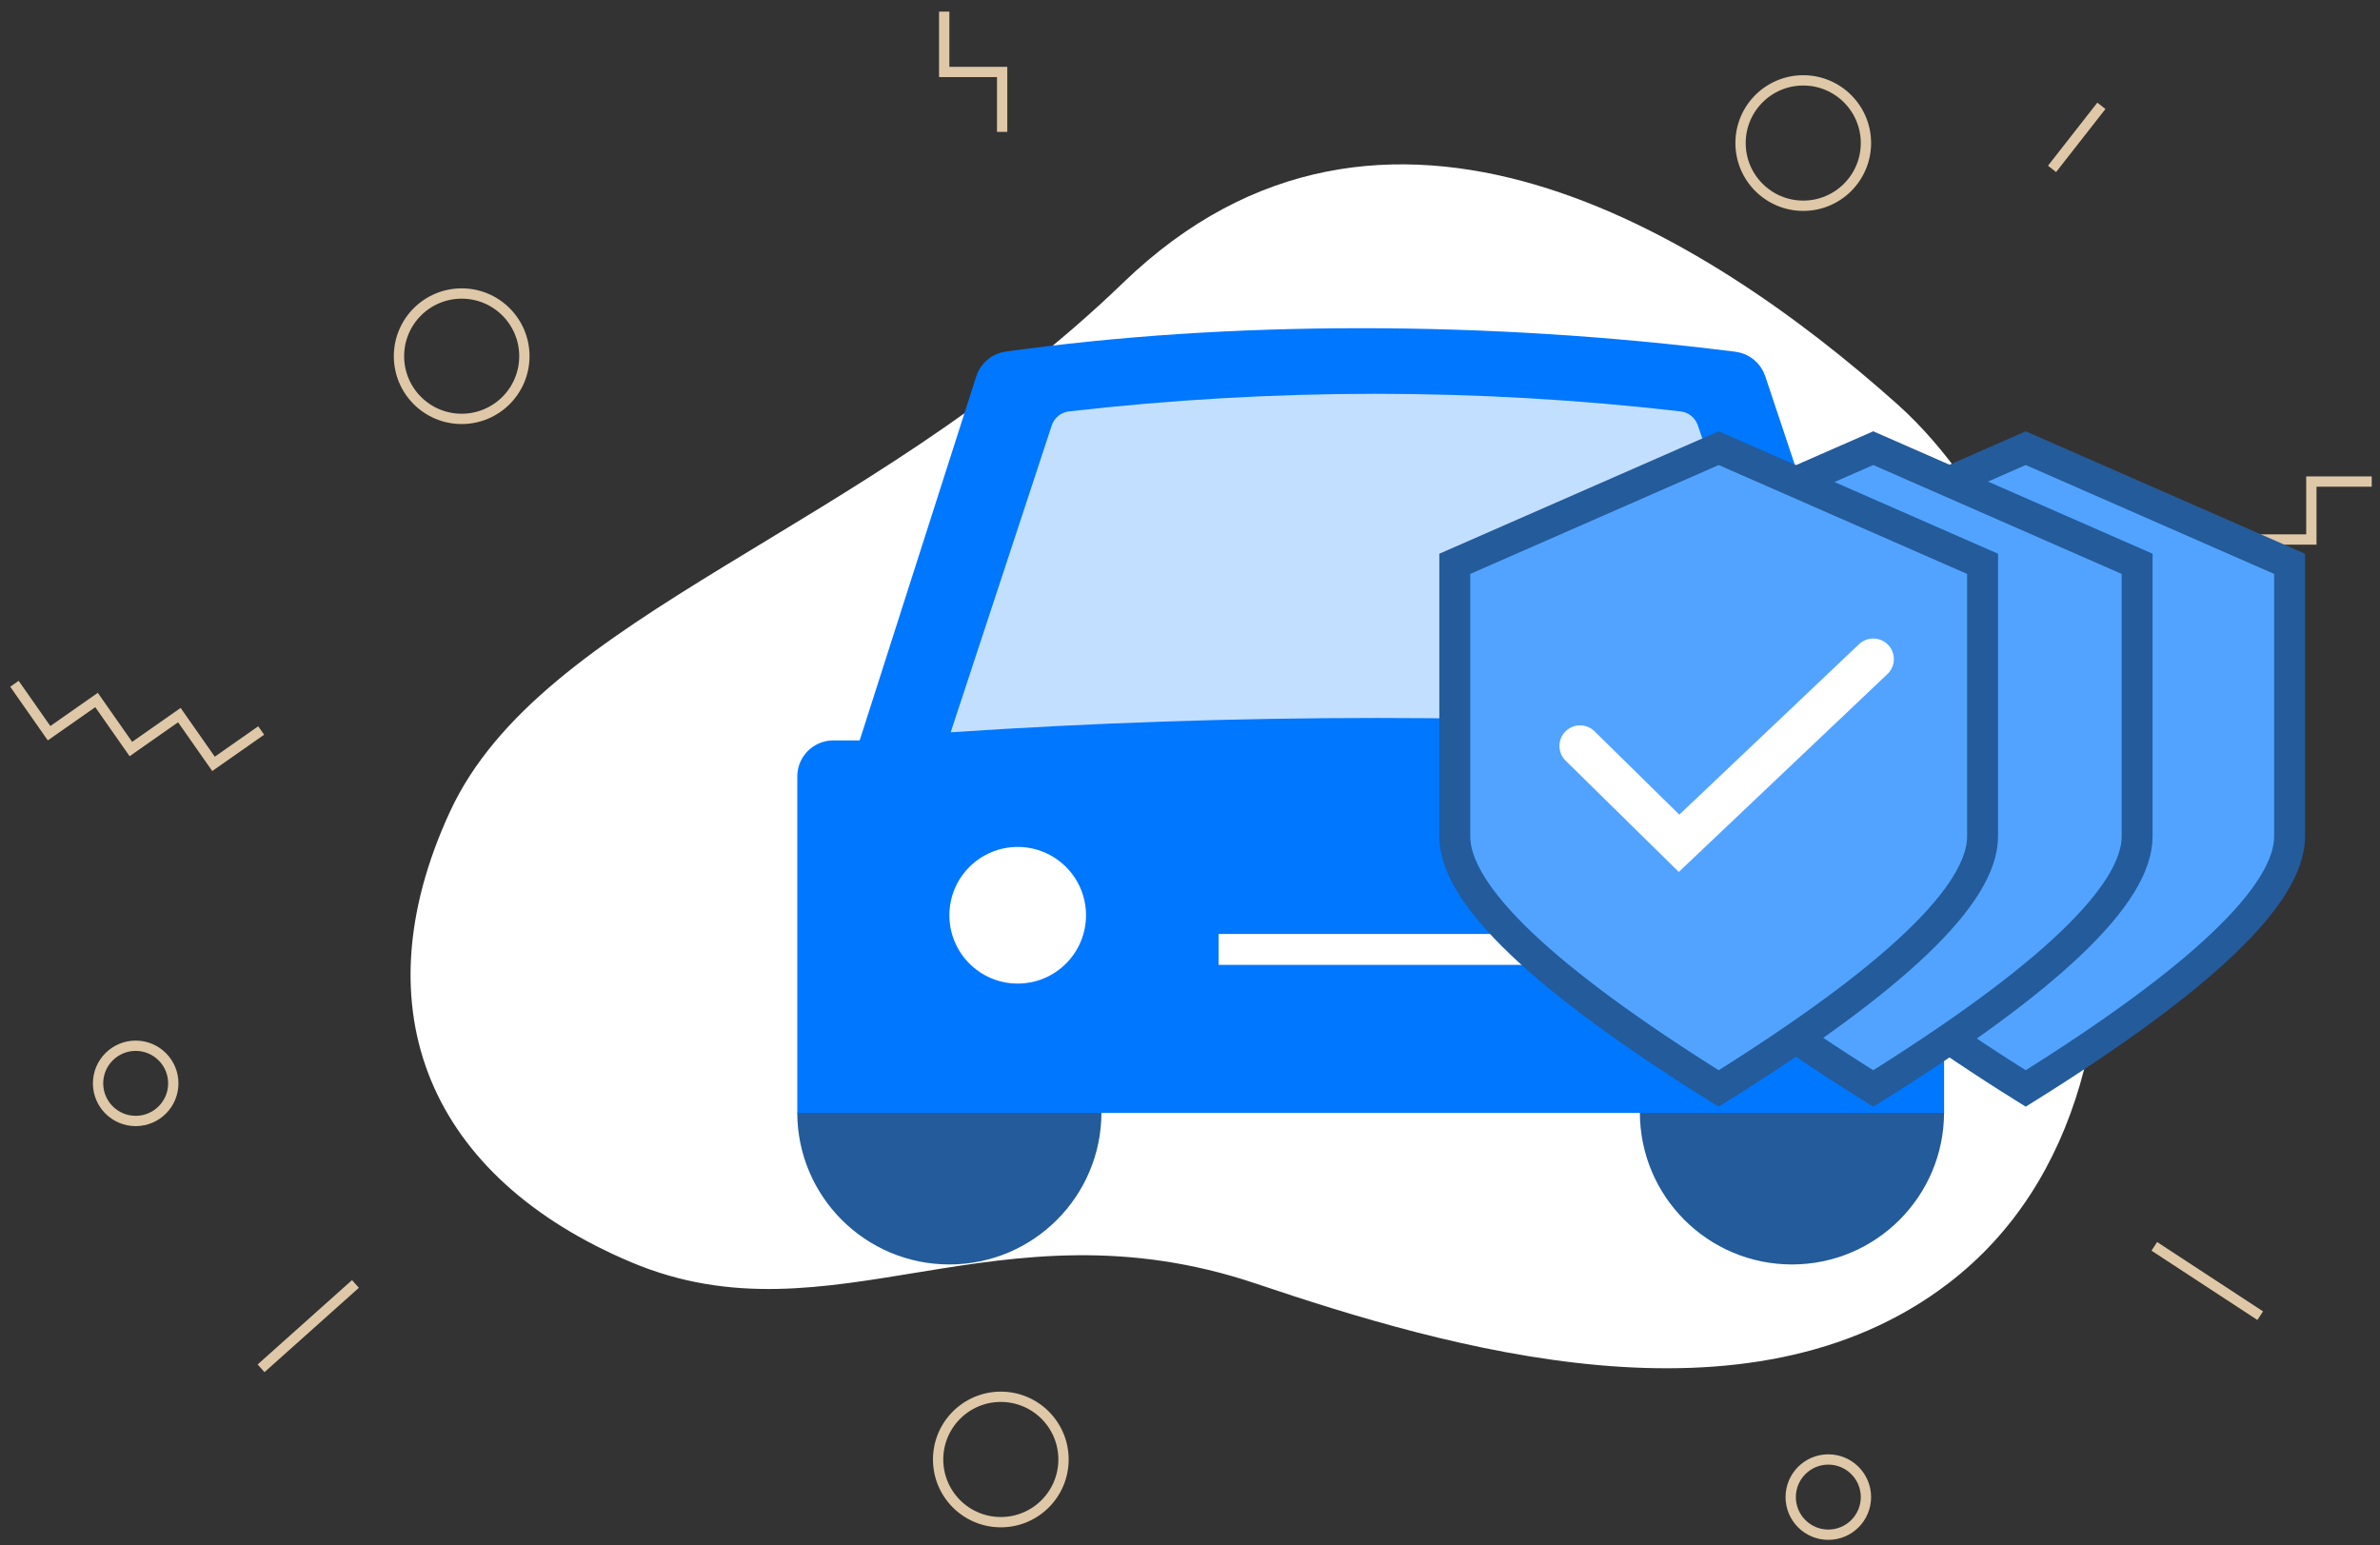
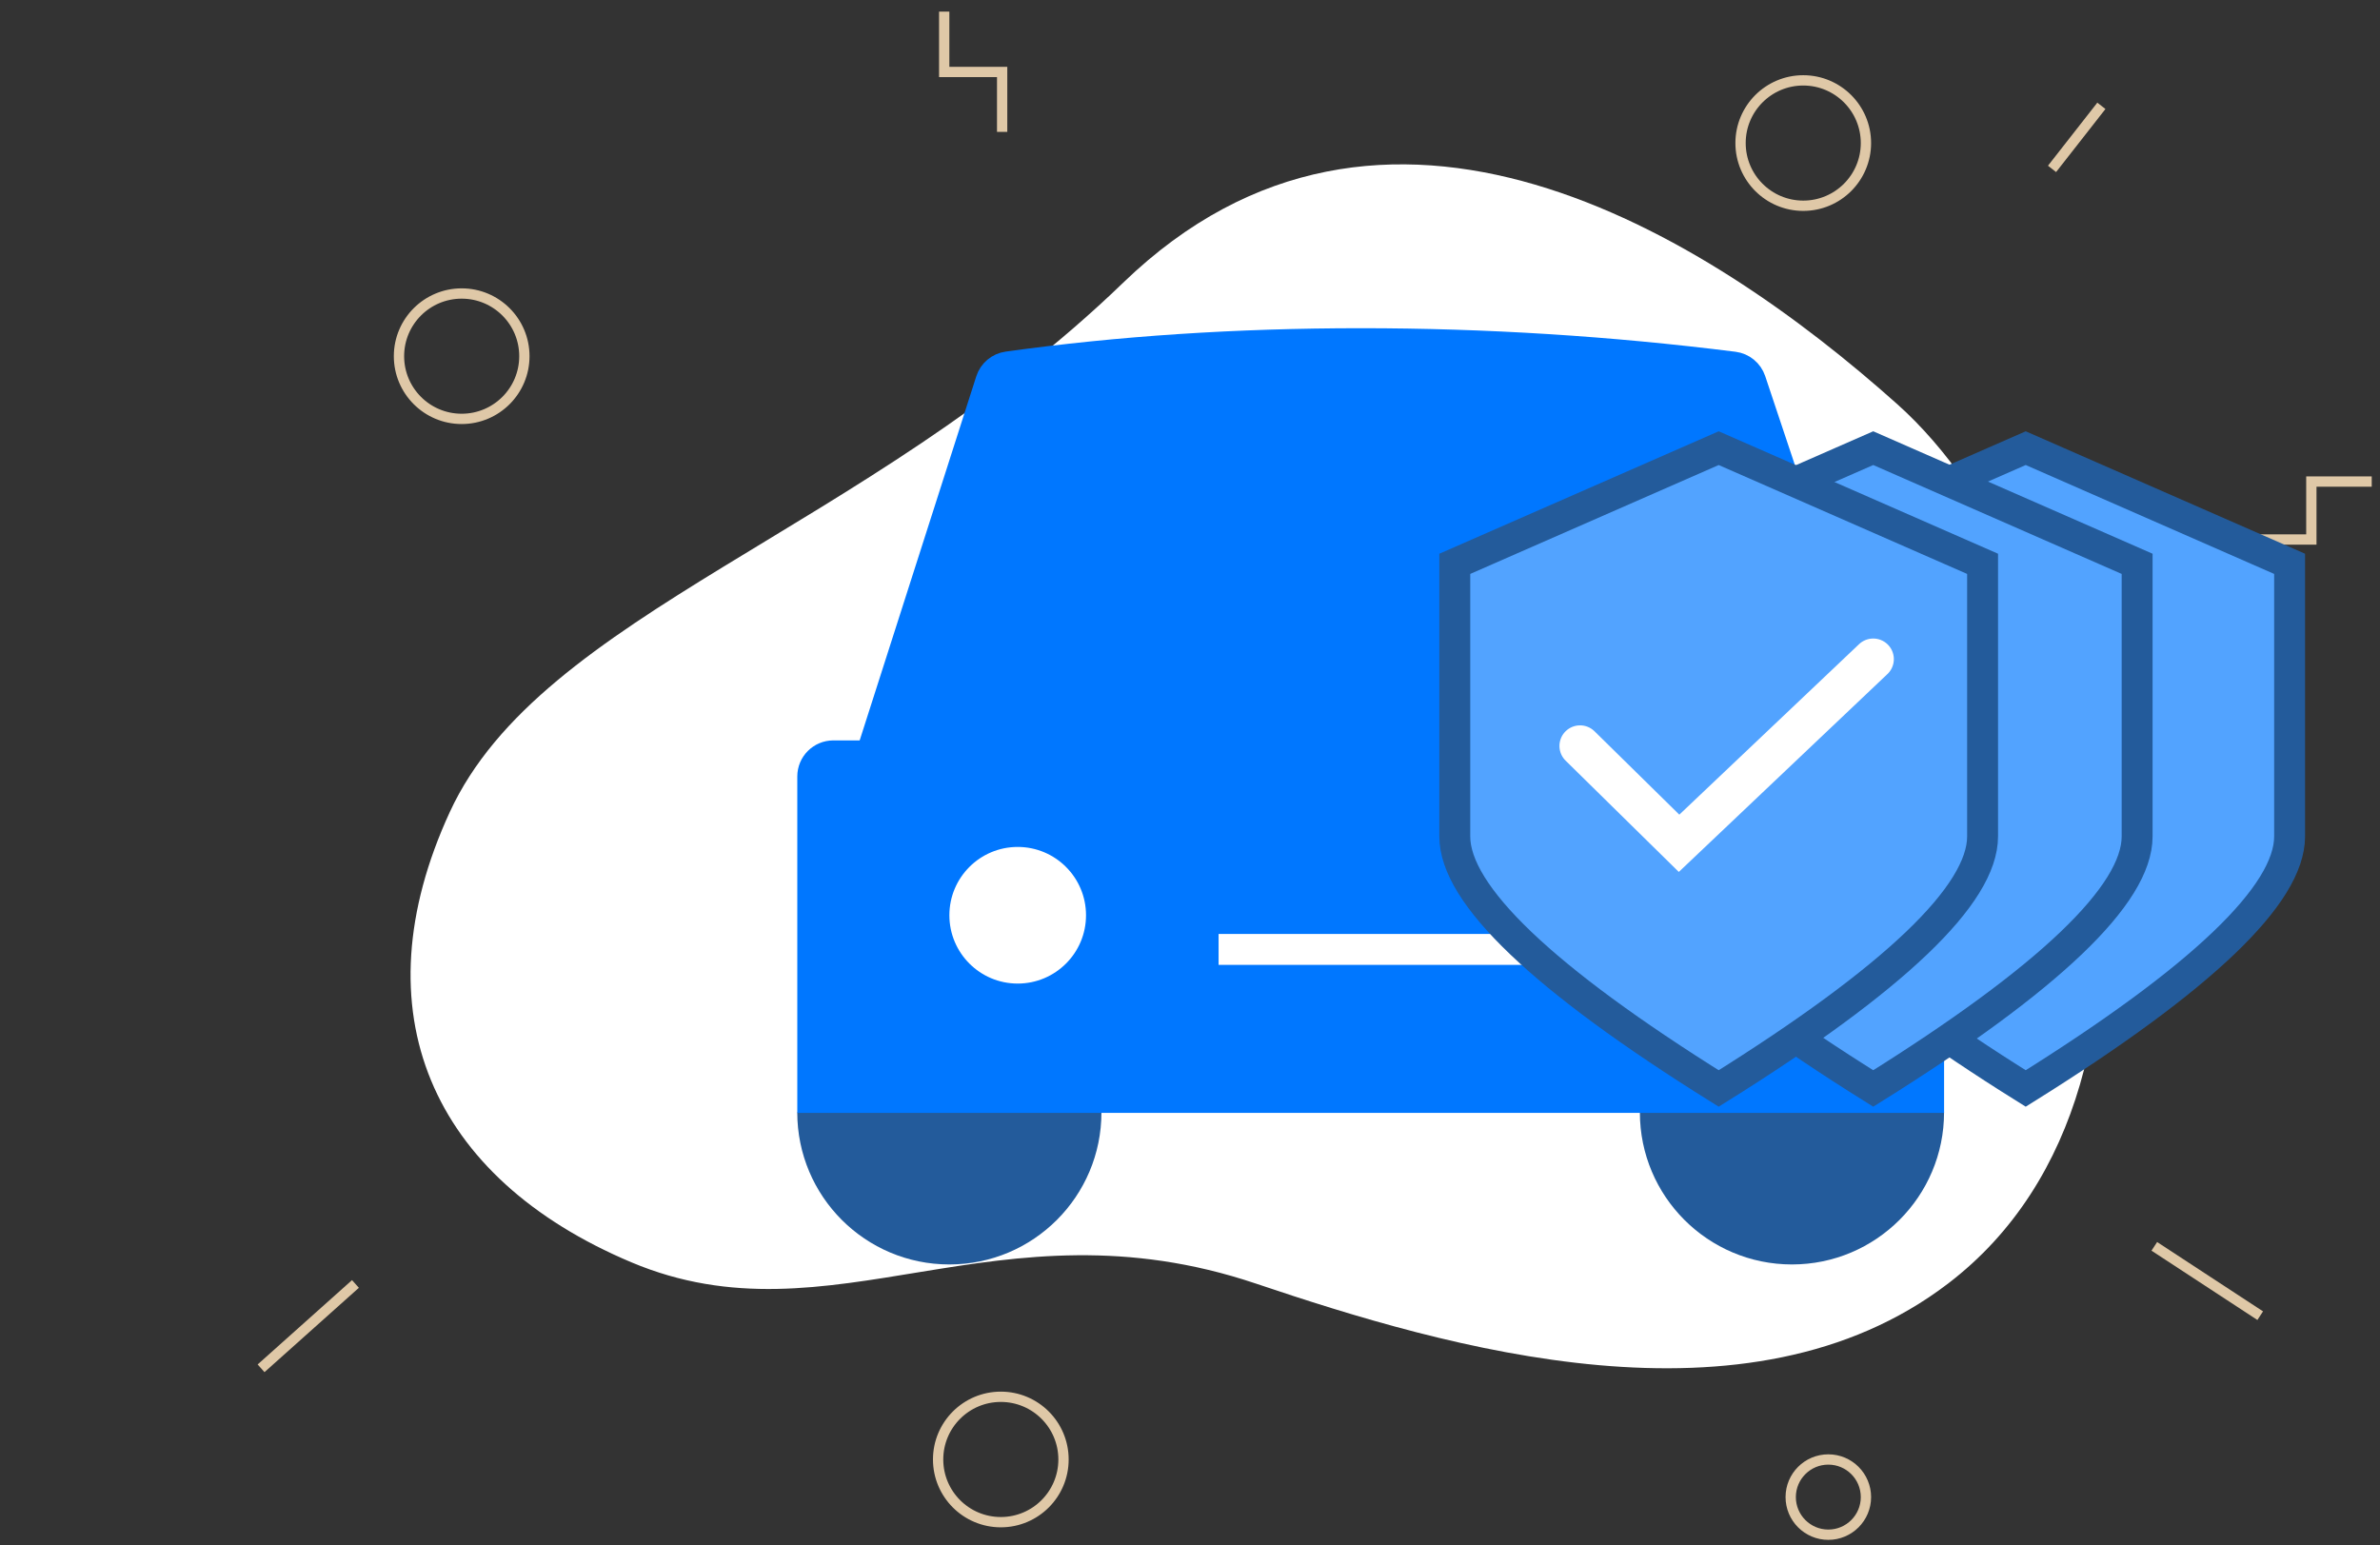
<svg xmlns="http://www.w3.org/2000/svg" width="231px" height="150px" viewBox="0 0 231 150" version="1.1">
  <rect x="0" y="0" width="231" height="150" fill="#333333" stroke="none" />
  <title> DGO</title>
  <g id="Page-1" stroke="none" stroke-width="1" fill="none" fill-rule="evenodd">
    <g id="News-open-1280+" transform="translate(-978, -4778)">
      <g id="-DGO" transform="translate(979, 4778.5)">
        <g id="Osago-Copy-5">
          <g id="Group-5">
            <path d="M60.28,122.025 C40.85,113.838 33.735,97.686 42.654,78.326 C51.574,58.966 82.812,51.28 108.01,26.945 C133.207,2.609 164.372,21.948 183.179,38.759 C201.986,55.57 213.959,104.335 188.071,124.094 C168.629,138.934 139.488,130.357 120.904,124.094 C95.724,115.608 79.709,130.212 60.28,122.025 Z" id="Path-35" fill="#FFFFFF" />
            <circle id="Oval" stroke="#DFC8A7" cx="43.81" cy="34.074" r="6.085" />
            <circle id="Oval-Copy-3" stroke="#DFC8A7" cx="176.455" cy="144.815" r="3.651" />
-             <circle id="Oval-Copy-7" stroke="#DFC8A7" cx="12.169" cy="104.656" r="3.651" />
            <circle id="Oval-Copy-5" stroke="#DFC8A7" cx="174.021" cy="13.386" r="6.085" />
            <circle id="Oval-Copy-6" stroke="#DFC8A7" cx="96.138" cy="141.164" r="6.085" />
            <polyline id="Path-36" stroke="#DFC8A7" points="211.746 63.26 211.746 57.612 217.525 57.612 217.525 51.867 223.337 51.867 223.337 46.243 229.197 46.243" />
-             <polyline id="Path-36-Copy" stroke="#DFC8A7" transform="translate(12.376, 68.138) rotate(-125) translate(-12.376, -68.138) " points="3.651 76.647 3.651 70.998 9.43 70.998 9.43 65.254 15.242 65.254 15.242 59.63 21.102 59.63" />
            <polyline id="Path" stroke="#DFC8A7" transform="translate(93.455, 6.463) rotate(-90) translate(-93.455, -6.463) " points="87.619 9.275 93.431 9.275 93.431 3.651 99.29 3.651" />
            <line x1="33.499" y1="124.127" x2="24.339" y2="132.314" id="Path-37" stroke="#DFC8A7" />
            <line x1="218.374" y1="127.206" x2="208.095" y2="120.476" id="Path-37-Copy" stroke="#DFC8A7" />
            <line x1="198.168" y1="15.893" x2="202.958" y2="9.772" id="Path-37-Copy-2" stroke="#DFC8A7" />
          </g>
          <g id="Group-11-Copy" transform="translate(77.884, 32.857)">
            <path d="M-0.003,74.614 C-0.003,81.939 5.935,87.877 13.259,87.877 C20.584,87.877 26.521,81.939 26.521,74.614" id="Path" stroke="#235B9B" stroke-width="3" fill="#235B9B" />
            <path d="M81.78,74.614 C81.78,81.939 87.718,87.877 95.042,87.877 C102.366,87.877 108.304,81.939 108.304,74.614" id="Path-Copy" stroke="#235B9B" stroke-width="3" fill="#235B9B" />
            <path d="M2,40.01 L106.307,40.01 C107.411,40.01 108.307,40.905 108.307,42.01 L108.307,73.165 L108.307,73.165 L0,73.165 L0,42.01 C-1.3527075e-16,40.905 0.895,40.01 2,40.01 Z" id="Rectangle" stroke="#0077FF" stroke-width="3" fill="#0077FF" />
            <circle id="Oval" fill="#FFFFFF" cx="19.893" cy="55.482" r="6.631" />
            <circle id="Oval-Copy-4" fill="#FFFFFF" cx="88.414" cy="55.482" r="6.631" />
            <path d="M18.93,2.257 C29.769,0.752 41.194,0 53.205,0 C65.262,0 77.318,0.758 89.374,2.274 C90.138,2.37 90.778,2.895 91.022,3.625 L103.172,40.01 L103.172,40.01 L5.65,40.01 L17.3,3.628 C17.535,2.896 18.168,2.363 18.93,2.257 Z" id="Rectangle-Copy-10" stroke="#0077FF" stroke-width="3" fill="#0077FF" />
-             <path d="M24.87,6.575 C34.826,5.437 44.74,4.868 54.612,4.868 C64.487,4.868 74.362,5.437 84.237,6.576 C85.002,6.664 85.649,7.185 85.899,7.913 L96.138,37.725 L96.138,37.725 C82.346,36.797 68.554,36.333 54.762,36.333 C40.97,36.333 27.178,36.797 13.386,37.725 L23.197,7.937 C23.442,7.195 24.094,6.664 24.87,6.575 Z" id="Rectangle-Copy-12" fill="#C3DFFF" />
            <line x1="40.891" y1="58.798" x2="67.416" y2="58.798" id="Line-11" stroke="#FFFFFF" stroke-width="3" stroke-linecap="square" />
          </g>
        </g>
        <g id="Group-10" transform="translate(170, 43)" fill="#52A3FF" stroke="#235B9B" stroke-width="3">
          <path d="M25.614,62.152 C42.689,51.492 51.227,43.337 51.227,37.688 C51.227,32.558 51.227,23.738 51.227,11.228 L25.614,-9.74977674e-14 L0,11.228 C0,26.352 0,35.172 0,37.688 C0,43.337 8.538,51.492 25.614,62.152 Z" id="Oval" />
        </g>
        <g id="Group-10-Copy" transform="translate(139.5, 43)">
          <path d="M41.314,62.152 C58.389,51.492 66.927,43.337 66.927,37.688 C66.927,32.558 66.927,23.738 66.927,11.228 L41.314,0 L15.7,11.228 C15.7,26.352 15.7,35.172 15.7,37.688 C15.7,43.337 24.238,51.492 41.314,62.152 Z" id="Oval" stroke="#235B9B" stroke-width="3" fill="#52A3FF" />
          <path d="M26.314,62.152 C43.389,51.492 51.927,43.337 51.927,37.688 C51.927,32.558 51.927,23.738 51.927,11.228 L26.314,0 L0.7,11.228 C0.7,26.352 0.7,35.172 0.7,37.688 C0.7,43.337 9.238,51.492 26.314,62.152 Z" id="Oval-Copy-9" stroke="#235B9B" stroke-width="3" fill="#52A3FF" />
          <polyline id="Path-105" stroke="#FFFFFF" stroke-width="4" stroke-linecap="round" transform="translate(26.528, 28.662) rotate(-352) translate(-26.528, -28.662) " points="13.025 30.806 23.856 38.825 40.031 18.5" />
        </g>
      </g>
    </g>
  </g>
</svg>